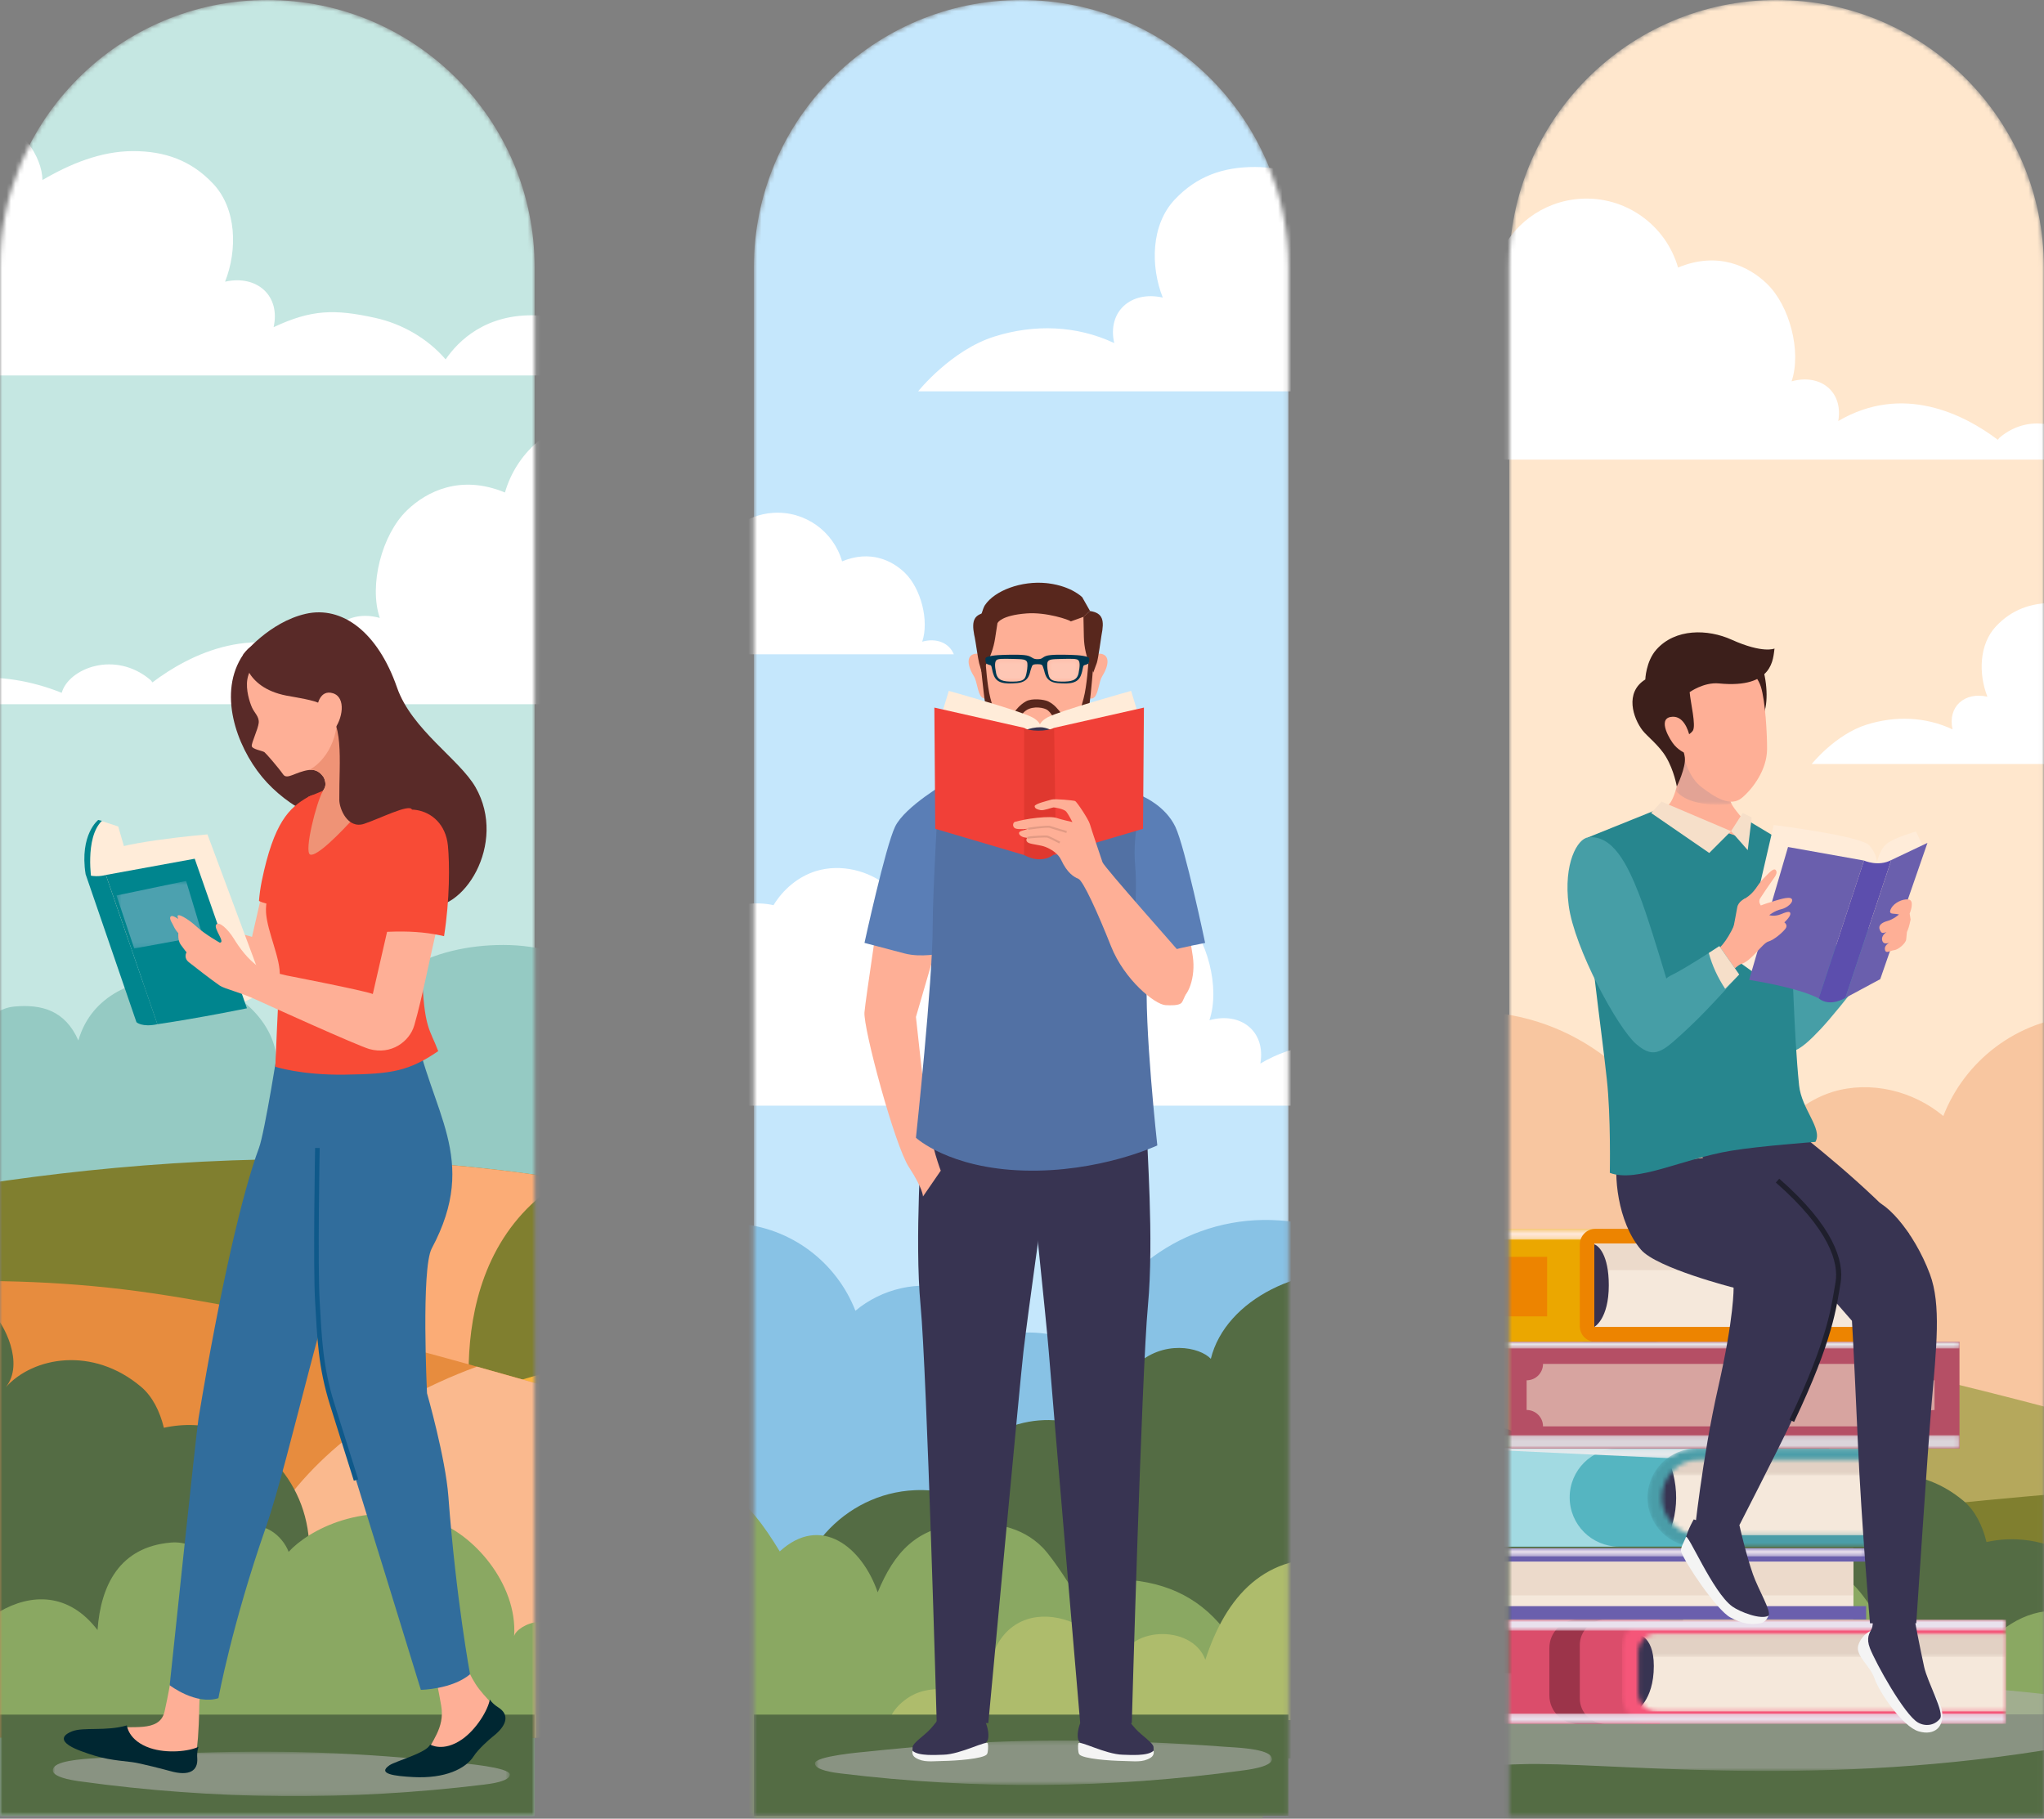
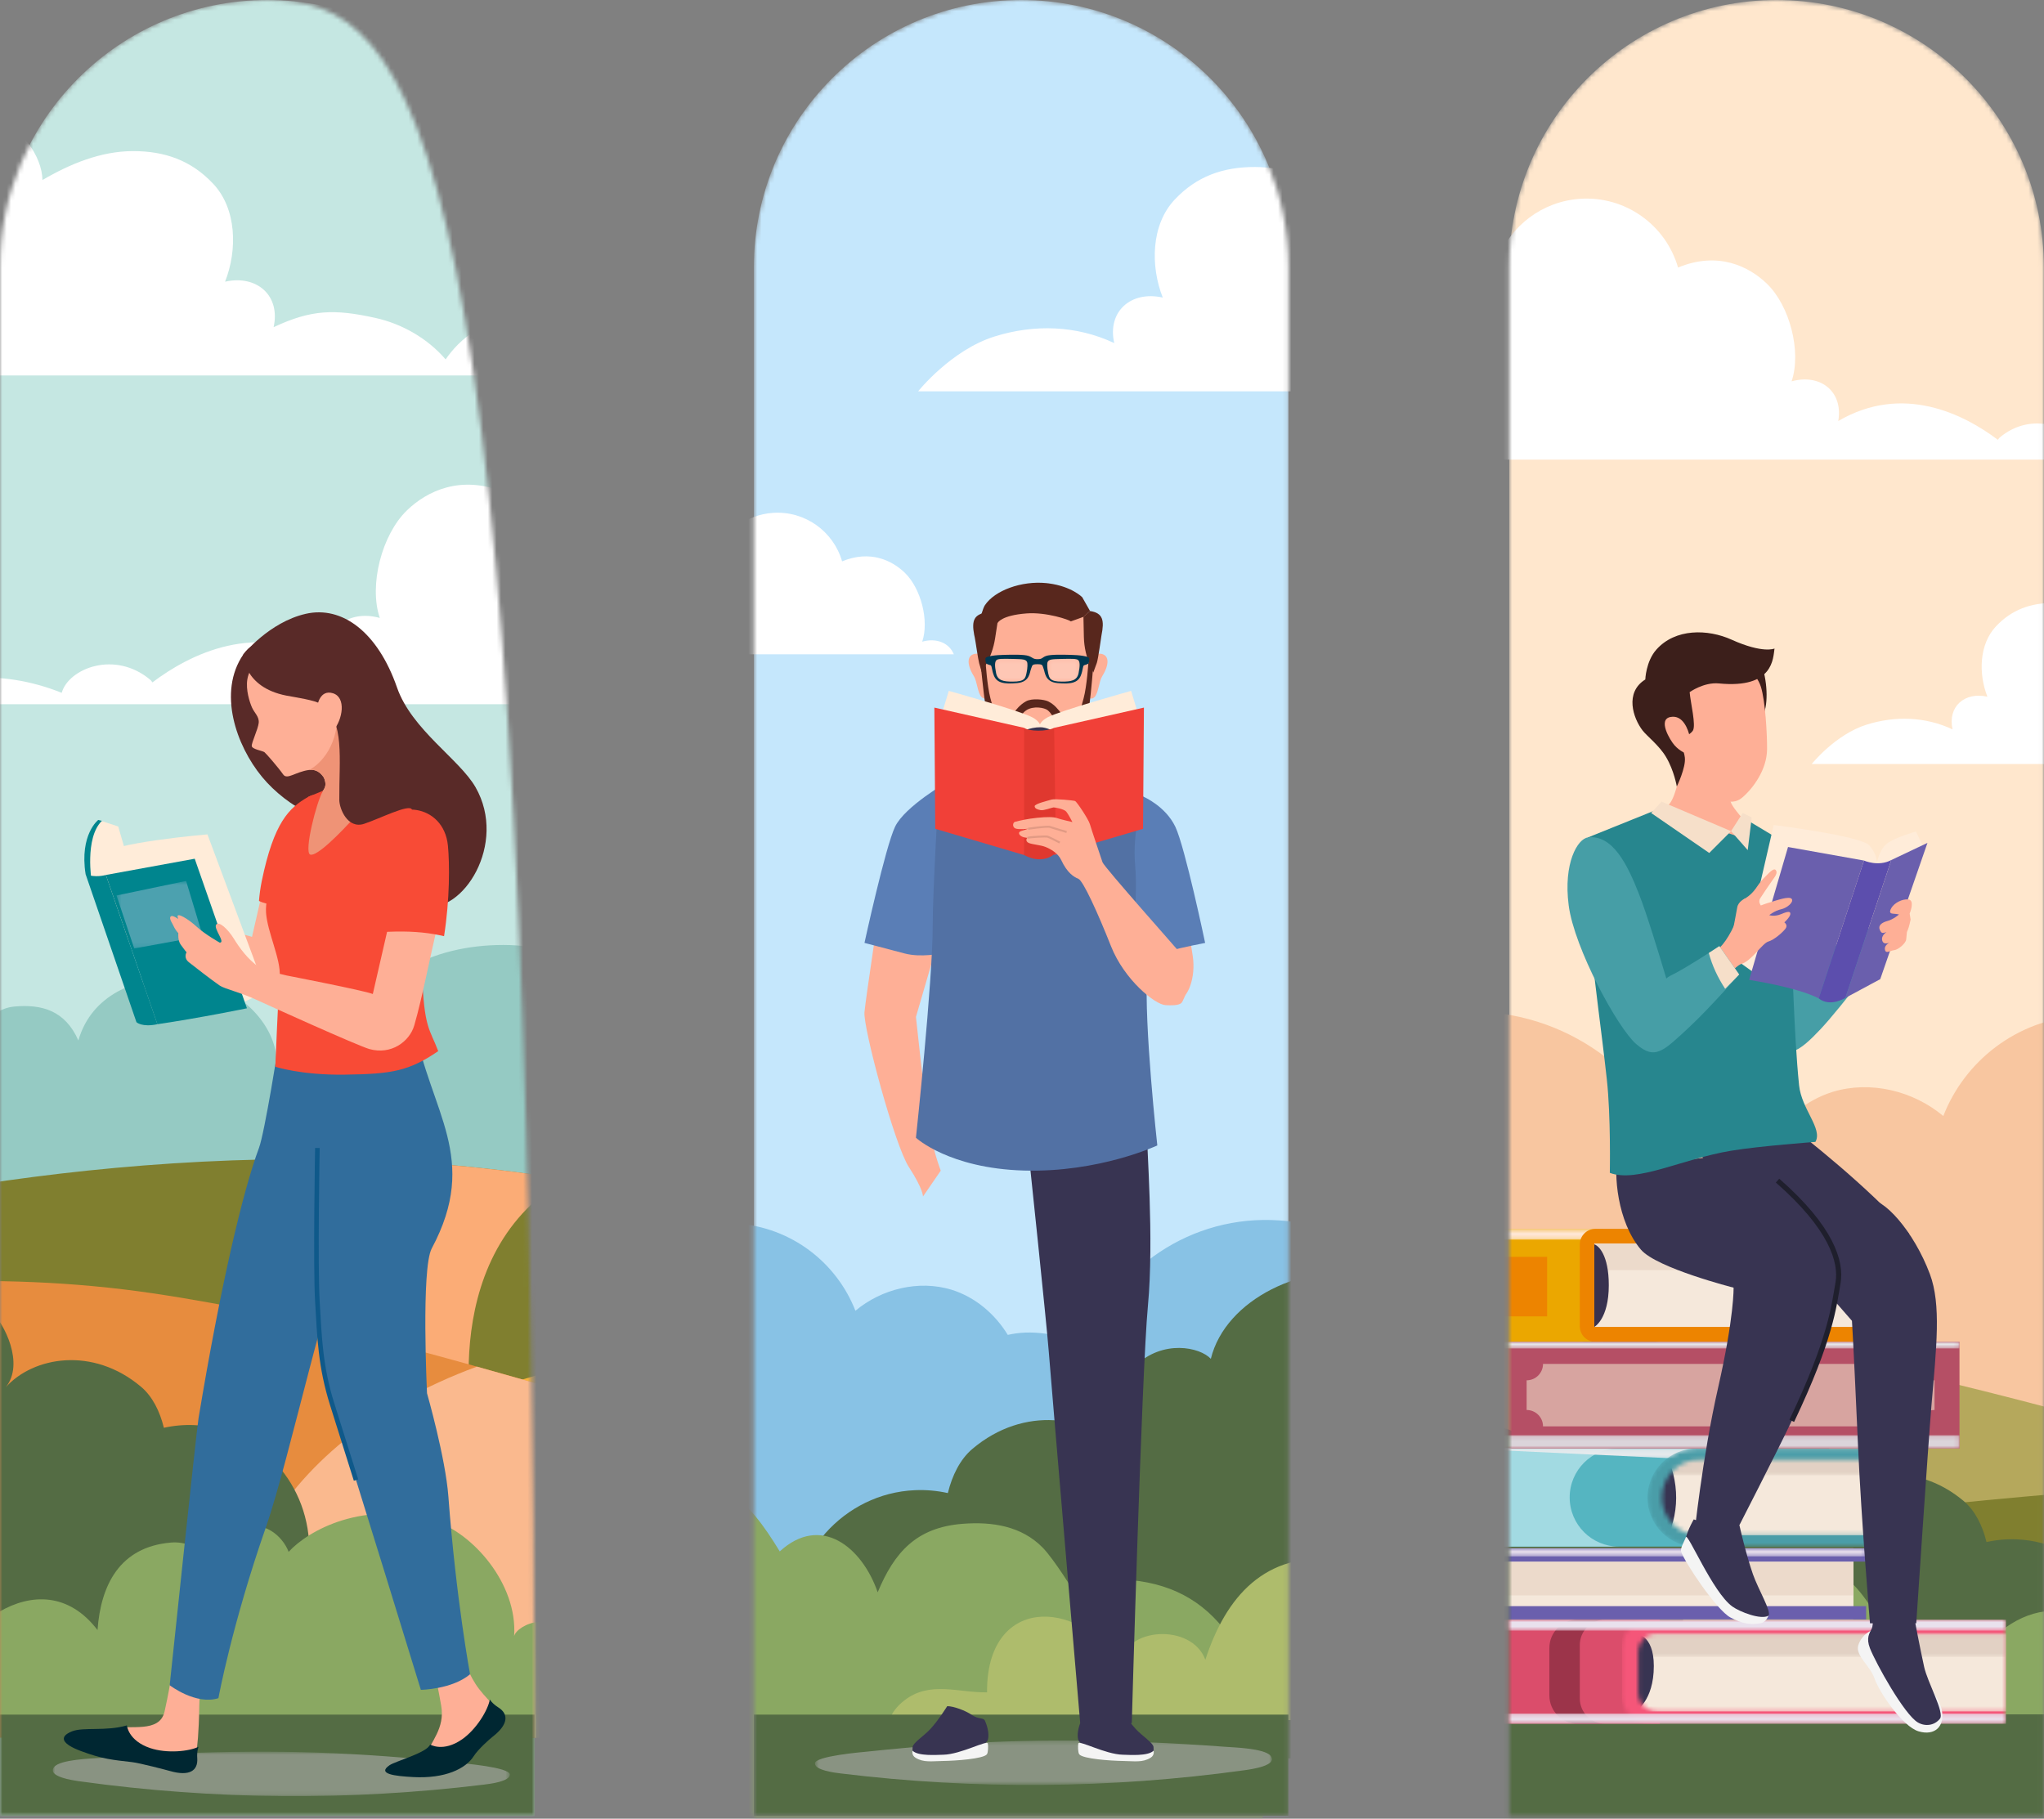
<svg xmlns="http://www.w3.org/2000/svg" width="463" height="412" viewBox="0 0 463 412" fill="none">
  <rect x="0" y="0" width="463" height="412" fill="#808080" stroke="none" />
  <mask id="mask0_1149_15009" style="mask-type:luminance" maskUnits="userSpaceOnUse" x="0" y="0" width="122" height="412">
-     <path d="M60.553 0C27.111 0 0 27.11 0 60.553V411.377H121.104V60.553C121.104 27.11 93.994 0 60.553 0Z" fill="white" />
+     <path d="M60.553 0C27.111 0 0 27.11 0 60.553V411.377H121.104C121.104 27.11 93.994 0 60.553 0Z" fill="white" />
  </mask>
  <g mask="url(#mask0_1149_15009)">
    <path d="M121.105 411.377H0V60.552C0 27.11 27.111 0 60.552 0C93.994 0 121.105 27.11 121.105 60.552V411.377Z" fill="#C5E7E2" />
    <path d="M-87.404 273.072C-78.398 270.258 -68.871 270.548 -60.312 274.567C-61.925 267.391 -56.485 262.646 -49.318 264.262C-52.147 257.077 -51.962 247.74 -46.611 242.064C-41.646 236.782 -35.64 234.656 -28.402 234.682C-21.156 234.701 -14.196 237.576 -7.949 241.23C-7.898 235.949 -3.014 228.609 3.238 228.02C9.497 227.439 14.78 228.945 17.749 235.702C20.793 225.131 31.077 221.612 38.966 221.612C54.272 221.612 63.012 232.959 62.61 240.842C64.943 233.425 72.69 231.709 79.046 236.734C83.12 221.266 97.88 214.071 114.003 214.071C130.583 214.071 143.055 223.202 148.202 237.838C150.559 236.085 153.47 235.035 156.633 235.035C164.451 235.035 170.789 241.372 170.789 249.19C170.789 250.227 170.67 251.234 170.458 252.208C176.815 253.105 183.531 256.036 187.839 261.95C191.132 266.48 192.425 272.163 192.22 277.827C192.125 280.43 191.711 283.024 191.04 285.502H-104.731C-104.731 285.502 -97.278 276.158 -87.404 273.072Z" fill="#95CAC3" />
    <path d="M121.686 71.452C110.141 70.965 103.864 77.156 100.94 81.415C96.894 76.7 91.113 73.36 85 72.013C75.787 69.984 70.535 70.099 61.977 74.118C63.589 66.943 58.15 62.198 50.983 63.814C53.811 56.629 53.627 47.291 48.276 41.615C43.311 36.333 37.305 34.208 30.067 34.233C22.821 34.252 15.86 37.128 9.614 40.781C9.562 35.5 4.679 28.161 -1.573 27.572C-7.756 26.998 -12.982 28.469 -15.97 35.016V85.053H137.501C137.942 76.286 128.716 71.748 121.686 71.452Z" fill="white" />
    <path d="M133.52 94.662C124.437 96.097 116.927 102.7 114.383 111.568C104.388 107.428 96.669 111.286 92.193 115.604C86.488 121.108 83.519 132.554 86.028 139.985C78.841 137.992 73.092 142.539 74.376 149.899C58.242 140.425 42.892 148.257 34.531 154.584C34.418 154.425 34.29 154.263 34.163 154.103C26.08 147.184 15.525 151.431 13.979 156.948C-0.06 151.344 -13.965 152.727 -28.215 159.535H133.52V94.662Z" fill="white" />
    <path d="M136.551 268.632C119.349 265.427 100.767 263.264 80.924 262.728C42.285 261.683 7.061 265.95 -19.907 270.926V354.393L136.551 347.644V268.632Z" fill="#807F2F" />
    <path d="M127.936 267.125C118.175 265.555 107.998 264.335 97.427 263.559C82.845 269.366 57.674 283.8 53.446 315.183L107.863 327.2C107.863 327.2 97.461 285.287 127.936 267.125Z" fill="#FBAC76" />
    <path d="M136.551 307.265C121.108 311.599 106.421 316.025 92.289 320.245C45.894 334.1 6.078 346.107 -19.907 353.969V363.709H136.551V307.265Z" fill="#FAB43A" />
    <path d="M136.551 317.659C103.22 308.292 70.643 298.313 34.588 292.98C16.886 290.36 -1.602 289.65 -19.907 290.588V393.643H136.551V317.659Z" fill="#E78C3E" />
    <path d="M136.552 317.653C127.015 314.975 117.534 312.251 108.023 309.594C60.186 327.201 44.489 365.733 55.308 393.643H136.552V317.653Z" fill="#FAB98E" />
  </g>
  <mask id="mask1_1149_15009" style="mask-type:luminance" maskUnits="userSpaceOnUse" x="0" y="0" width="122" height="412">
    <path d="M60.553 0C27.111 0 0 27.11 0 60.553V411.377H121.104V60.553C121.104 27.11 93.994 0 60.553 0Z" fill="white" />
  </mask>
  <g mask="url(#mask1_1149_15009)">
    <path d="M87.418 386.663C86.395 373.873 77.959 366.332 67.501 363.003C69.03 359.594 69.935 355.815 70.043 351.818C70.452 336.488 58.95 323.498 44.038 322.84C41.664 322.735 39.346 322.949 37.12 323.447C36.208 319.704 34.522 316.326 31.965 314.168C21.014 304.926 7.531 307.36 1.343 314.226C5.541 308.912 1.085 299.926 -2.171 296.772C-7.995 291.132 -15.798 292.803 -18.077 295.268C-18.471 293.659 -19.107 292.141 -19.907 290.703V393.692H8.161C8.872 391.753 9.247 389.572 9.211 387.125C13.312 388.682 16.701 391.368 20.287 393.692H118.695C114.541 381.745 97.305 383.249 87.418 386.663Z" fill="#546C44" />
    <path d="M-3.188 388.737C3.973 393.973 14.401 391.591 22.4 391.673C29.136 391.744 35.902 392.898 42.644 393.692H159.576C160.98 391.984 161.368 389.588 159.589 385.671C156.459 378.78 153.595 374.243 144.88 371.481C136.29 368.759 131.003 372.866 131.003 372.866C126.036 363.789 117.075 368.066 116.461 370.64C117.268 358.64 106.889 347.226 98.544 344.622C82.462 339.604 69.786 346.717 65.379 351.552C64.055 347.998 59.552 344.056 54.952 346.502C49.271 349.521 49.081 355.497 49.081 355.497C49.081 355.497 45.535 348.859 38.701 349.447C27.083 350.447 22.828 359.103 22.087 369.263C15.586 360.753 7.043 360.908 -0.191 365.137C-7.723 369.54 -10.534 383.325 -3.188 388.737Z" fill="#8AA862" />
    <path d="M121.104 411.377H-0V388.424H121.104V411.377Z" fill="#546C44" />
    <mask id="mask2_1149_15009" style="mask-type:luminance" maskUnits="userSpaceOnUse" x="11" y="396" width="105" height="11">
      <path d="M11.962 396.821H115.483V406.893H11.962V396.821Z" fill="white" />
    </mask>
    <g mask="url(#mask2_1149_15009)">
      <g opacity="0.56">
        <path d="M103.593 399.328C80.649 396.92 63.283 396.314 40.255 397.221C34.351 397.454 28.45 397.794 22.555 398.241C20.765 398.377 13.667 398.581 12.294 400.265C10.484 402.487 16.592 403.329 18.277 403.563C48.559 407.748 79.276 407.99 109.609 404.28C110.956 404.115 115.455 403.586 115.483 402.012C115.512 400.343 104.85 399.457 103.593 399.328Z" fill="#B3B3B3" />
      </g>
    </g>
    <path d="M103.13 370.048C100.818 371.425 98.53 369.56 96.044 370.771C98.123 376.206 99.487 383.767 99.946 386.439C100.826 391.559 97.515 394.61 96.377 397.879C95.998 398.978 95.495 397.897 95.106 399.192C98.402 397.179 103.904 396.805 106.708 394.121C109.342 391.6 109.07 388.74 111.717 386.218C110.927 385.359 109.854 384.329 108.544 382.65C106.272 379.74 104.549 375.162 103.13 370.048Z" fill="#FEAF96" />
    <path d="M110.952 385.011C110.554 387.334 107.974 391.706 104.692 394.003C100.384 397.018 97.423 395.195 97.423 395.195C96.743 397.063 89.586 398.959 88.227 399.893C85.353 401.871 89.384 402.343 93.594 402.571C100.847 402.962 105.492 400.677 107.313 397.824C108.293 396.287 110.843 394.012 111.568 393.451C115.192 390.647 115.241 388.285 112.876 386.791C111.498 385.921 110.952 385.011 110.952 385.011Z" fill="#002732" />
    <path d="M93.836 232.298L66.422 236.567C66.422 236.567 68.363 246.55 68.486 250.327C68.831 260.903 71.962 291.654 72.381 303.057C72.49 305.999 73.424 312.825 76.447 322.016C79.774 332.131 95.329 382.808 95.329 382.808C95.329 382.808 102.358 382.727 106.476 379.283C106.476 379.283 103.311 362.317 101.562 338.967C100.906 330.22 96.725 315.62 96.725 315.62C96.725 315.62 95.368 287.356 97.795 282.818C108.749 262.335 97.493 251.989 93.836 232.298Z" fill="#316D9C" />
    <path d="M46.451 373.739C43.789 374.136 42.381 371.542 39.621 371.719C39.482 377.536 37.873 385.049 37.284 387.695C36.156 392.766 29.266 390.591 25.96 391.617C24.851 391.964 23.492 392.342 22.218 392.797C25.796 394.255 31.294 397.035 35.118 397.697C38.71 398.32 40.85 396.402 44.451 397.035C44.673 395.89 45.052 392.571 45.132 386.682C45.182 382.99 45.823 379.01 46.451 373.739Z" fill="#FEAF96" />
    <path d="M44.968 395.703C42.863 396.763 37.814 397.283 34.017 396.006C29.033 394.329 28.74 390.864 28.74 390.864C24.02 392.255 18.869 391.182 16.301 392.217C13.065 393.52 14.309 395.161 18.253 396.647C23.297 398.548 25.741 398.694 29.893 399.183C31.703 399.396 37.661 400.96 38.544 401.21C42.95 402.461 44.881 401.098 44.678 398.308C44.561 396.682 44.968 395.703 44.968 395.703Z" fill="#002732" />
    <path d="M89.659 237.644L63.154 236.314C63.154 236.314 59.979 256.515 58.659 260.056C54.963 269.972 49.934 291.394 44.968 321.295C44.486 324.198 38.437 381.769 38.437 381.769C38.437 381.769 44.359 386.321 49.475 384.698C49.475 384.698 52.522 368.065 60.236 345.957C65.698 330.301 74.976 286.45 78.922 283.147C91.914 272.272 90.814 245.886 89.659 237.644Z" fill="#316D9C" />
    <path d="M61.145 194.533C58.788 204.727 57.081 212.247 57.081 212.247C54.859 211.395 37.919 208.129 37.526 208.045C37.293 207.991 37.07 207.938 36.844 207.885C35.898 210.282 34.992 212.691 34.144 215.12C40.674 218.075 54.16 224.107 56.299 224.714C61.218 226.111 65.404 223.036 66.469 219.367C68.347 212.9 70.013 203.845 71.896 196.165L61.145 194.533Z" fill="#FEAF96" />
    <path d="M76.282 183.996C75.164 187.793 65.201 183.082 59.352 175.991C53.503 168.902 49.264 156.819 55.102 148.281C60.939 139.744 68.746 156.278 71.405 165.071C74.064 173.865 76.282 183.996 76.282 183.996Z" fill="#592A28" />
    <path d="M65.899 205.694C66.968 205.909 68.033 206.078 69.098 206.245C69.124 206.019 69.16 205.773 69.182 205.557C69.962 198.014 76.371 176.794 69.814 180.522C65.462 182.997 62.038 186.306 59.298 199.575C58.972 201.158 58.782 202.662 58.659 204.107C60.782 205.107 64.502 205.413 65.899 205.694Z" fill="#F84B36" />
    <path d="M90.46 179.166C90.46 179.166 84.668 172.042 81.16 166.347C77.9 161.055 78.188 157.545 78.154 157.144C78.152 157.119 78.15 157.093 78.15 157.093L74.901 146.613C74.901 146.613 70.503 142.309 64.605 145.515C58.705 148.723 56.48 151.089 56.026 153.913C55.643 156.292 56.544 159.044 57.074 160.258C57.603 161.472 58.754 162.341 58.602 163.767C58.45 165.193 56.95 168.261 57.028 169.003C57.104 169.745 59.504 170.074 59.913 170.406C60.323 170.739 62.978 173.79 64.153 175.455C65.049 176.727 66.965 174.827 70.014 174.424C71.502 174.227 72.543 174.937 73.354 176.133C74.326 178.437 73.111 178.865 72.475 180.288C72.475 180.288 68.004 189.647 68.198 194.005C68.267 195.573 68.007 201.285 68.007 201.285C68.007 201.285 71.339 208.778 77.411 206.841C82.972 205.066 89.277 184.956 87.966 179.261L90.46 179.166Z" fill="#FEAF96" />
    <path d="M83.987 170.601C81.25 170.517 76.705 161.439 76.282 164.381C75.174 172.077 70.014 174.424 70.014 174.424C71.502 174.227 72.542 174.936 73.354 176.133C74.326 178.438 73.111 178.865 72.476 180.289C72.476 180.289 68.003 189.646 68.197 194.006C68.267 195.573 68.007 201.285 68.007 201.285C68.007 201.285 71.338 208.778 77.411 206.84C82.973 205.067 89.277 184.956 87.965 179.261L90.459 179.167C90.459 179.167 87.127 175.066 83.987 170.601Z" fill="#EF9376" />
    <path d="M89.133 178.35C89.133 178.35 84.715 180.186 80.884 184.499C77.055 188.811 71.712 194.151 70.258 193.589C68.805 193.027 71.705 181.551 73.176 179.134L69.813 180.522C69.813 180.522 66.772 190.919 64.843 194.292C62.914 197.665 59.967 202.334 60.262 206.745C60.557 211.155 63.65 217.338 63.355 221.133C63.061 224.927 62.36 241.654 62.36 241.654C62.36 241.654 68.182 243.586 78.076 243.448C88.816 243.298 92.555 242.667 99.263 238.122C97.406 233.102 95.998 233.128 95.614 220.224C95.409 213.31 96.646 206.939 98.119 199.35C99.592 191.762 101.452 187.497 98.654 183.702C95.855 179.908 89.133 178.35 89.133 178.35Z" fill="#F84B36" />
    <path d="M76.856 181.186C76.795 172.05 78.142 163.196 72.89 159.58C71.471 158.602 66.645 157.929 64.85 157.576C55.102 155.661 55.102 148.281 55.102 148.281C55.102 148.281 60.967 140.947 69.239 139.056C77.51 137.165 85.567 143.183 89.936 155.757C93.247 165.287 104.111 172.023 107.724 178.35C115.034 191.15 104.789 207.16 96.081 205.289C86.07 203.137 96.333 191.643 93.306 183.398C92.795 182.003 86.027 185.449 82.483 186.622C78.764 187.853 76.869 183.252 76.856 181.186Z" fill="#592A28" />
    <path d="M19.381 198.008C19.381 198.008 18.298 189.305 22.251 185.744L26.779 187.229L33.37 209.969L26.9 214.427L19.381 198.008Z" fill="#FFECD9" />
    <path d="M23.646 200.699C23.646 200.699 19.517 197.583 22.482 193.826C24.811 190.874 46.991 189.02 46.991 189.02L60.236 224.589L54.566 227.328L42.699 226.664L23.646 200.699Z" fill="#FFECD9" />
    <path d="M44.108 194.533L55.934 228.413C55.934 228.413 45.531 230.562 35.654 232.023L23.982 198.209L44.108 194.533Z" fill="#00858E" />
    <path d="M30.91 231.565C30.91 231.565 32.155 232.771 35.654 232.023L23.982 198.21C23.982 198.21 21.544 198.951 19.381 198.008L30.91 231.565Z" fill="#00858E" />
    <mask id="mask3_1149_15009" style="mask-type:luminance" maskUnits="userSpaceOnUse" x="26" y="199" width="20" height="16">
      <path d="M26.392 199.564H45.92V214.868H26.392V199.564Z" fill="white" />
    </mask>
    <g mask="url(#mask3_1149_15009)">
      <g opacity="0.49">
        <path d="M30.407 214.869L26.392 202.861L42.154 199.564L45.919 212.024L30.407 214.869Z" fill="#9CBED3" />
      </g>
    </g>
    <path d="M38.999 207.514C39.251 207.514 39.755 207.76 40.381 208.178C40.336 208.068 40.292 207.942 40.248 207.786C39.886 206.481 42.718 208.236 44.558 209.938C46.399 211.641 49.77 213.539 49.77 213.539C51.159 213.552 48.335 210.367 48.961 209.471C49.586 208.575 51.616 210.461 52.956 212.625C54.23 214.685 56.138 217.351 58.656 219.071C59.545 219.677 61.954 220.294 64.893 220.976C65.286 221.06 82.225 224.326 84.448 225.177C84.448 225.177 86.155 217.658 88.512 207.463L99.263 209.095C97.38 216.776 95.713 225.832 93.836 232.298C92.771 235.966 88.585 239.042 83.665 237.645C80.954 236.875 59.99 227.379 58.109 226.501C54.489 224.809 50.873 224.029 49.747 223.251C47.919 221.987 44.131 219.054 42.797 217.995C41.561 217.013 42.163 215.889 42.257 215.73C42.197 215.713 41.864 215.23 40.946 214.014C40.23 213.064 40.398 211.397 40.398 211.397C39.447 210.339 39.386 209.814 38.998 209.166C38.188 207.814 38.606 207.514 38.999 207.514Z" fill="#FEAF96" />
    <path d="M98.434 211.64C99.157 211.767 99.871 211.92 100.585 212.078C101.903 203.711 101.855 195.644 101.466 191.606C100.515 181.747 88.44 181.031 86.359 188.054C85.105 192.286 85.647 199.797 86.998 211.112C90.794 210.941 94.579 210.965 98.434 211.64Z" fill="#F84B36" />
    <path d="M20.775 199.779C20.775 199.779 19.101 189.853 23.089 185.944L22.251 185.744C22.251 185.744 18.003 189.011 19.381 198.008L20.775 199.779Z" fill="#00858E" />
    <path d="M71.897 159.859C71.897 159.859 72.419 156.115 75.428 157.051C78.437 157.988 77.685 162.965 75.428 165.624L71.897 159.859Z" fill="#FEAF96" />
    <path d="M71.897 260.056C71.897 260.056 71.412 286.703 71.897 294.88C72.382 303.058 72.56 309.604 75.273 318.209C77.986 326.814 80.646 335.287 80.646 335.287" stroke="#0F598A" stroke-width="1.037" stroke-miterlimit="10" />
  </g>
  <mask id="mask4_1149_15009" style="mask-type:luminance" maskUnits="userSpaceOnUse" x="170" y="0" width="122" height="412">
    <path d="M231.317 0C197.875 0 170.765 27.11 170.765 60.553V411.377H291.869V60.553C291.869 27.11 264.758 0 231.317 0Z" fill="white" />
  </mask>
  <g mask="url(#mask4_1149_15009)">
    <path d="M291.869 411.377H170.764V60.552C170.764 27.11 197.875 0 231.316 0C264.758 0 291.869 27.11 291.869 60.552V411.377Z" fill="#C5E7FC" />
    <path d="M306.875 281.286C301.727 278.599 295.956 276.898 289.793 276.468C269.915 275.082 252.242 287.286 245.817 305.146C243.237 303.698 240.253 302.621 236.846 302.13C233.546 301.664 230.709 301.847 228.279 302.402C225.371 297.635 220.874 293.827 215.539 292.168C208.109 289.912 199.69 291.969 193.766 296.934C189.526 286.062 179.311 278.034 166.895 277.169C163.42 276.926 160.042 277.27 156.849 278.105V362.488H306.875V281.286Z" fill="#88C2E5" />
    <path d="M310.395 288.639C295.553 285.872 277.606 294.203 274.273 307.827C271.812 305.167 263.392 303.363 257.106 309.451C253.592 312.854 248.784 322.552 253.314 328.288C246.636 320.876 232.085 318.25 220.266 328.224C217.507 330.553 215.687 334.198 214.702 338.238C212.3 337.701 209.798 337.47 207.236 337.583C191.143 338.293 178.73 352.312 179.172 368.858C179.286 373.17 180.264 377.249 181.914 380.928C173.058 383.748 165.565 389.381 162.207 398.339H310.395V288.639Z" fill="#546C44" />
    <path d="M302.623 43.185C296.939 40.119 290.733 37.848 284.299 37.832C277.061 37.806 271.055 39.932 266.09 45.213C260.739 50.89 260.555 60.227 263.383 67.412C256.216 65.796 250.776 70.541 252.389 77.717C243.83 73.698 234.302 73.408 225.297 76.222C215.423 79.308 207.97 88.652 207.97 88.652H302.623V43.185Z" fill="white" />
-     <path d="M155.585 250.471H387.067C372.958 243.732 359.191 242.362 345.291 247.91C343.759 242.448 333.309 238.242 325.305 245.093C325.18 245.252 325.053 245.412 324.941 245.57C316.662 239.305 301.464 231.55 285.49 240.931C286.761 233.643 281.068 229.141 273.953 231.115C276.437 223.757 273.498 212.425 267.849 206.975C263.417 202.699 255.774 198.88 245.878 202.978C242.876 192.512 232.895 185.202 221.604 185.989C212.22 186.644 204.5 192.712 201.296 200.927C196.82 197.175 190.456 195.621 184.841 197.326C180.809 198.579 177.41 201.457 175.211 205.059C173.376 204.64 171.231 204.502 168.737 204.854C166.163 205.225 163.907 206.039 161.957 207.133C160.521 203.139 158.334 199.523 155.585 196.432V250.471Z" fill="white" />
    <path d="M160.304 148.227H216.057C215.034 145.697 212.21 144.44 208.9 145.359C210.505 140.602 208.605 133.275 204.953 129.751C202.088 126.987 197.146 124.518 190.748 127.168C188.807 120.401 182.355 115.675 175.055 116.184C168.988 116.607 163.997 120.53 161.926 125.841C161.422 125.42 160.872 125.059 160.304 124.726V148.227Z" fill="white" />
    <path d="M279.25 371.837C273.867 363.532 266.436 358.954 256.306 357.964C249.868 357.334 243.39 360.741 243.39 360.741C243.39 360.741 238.746 353.192 236.168 350.574C231.389 345.718 224.791 344.667 218.018 345.201C207.565 346.026 202.59 351.648 198.811 360.71C195.264 350.436 185.924 342.934 176.628 351.451C169.255 339.394 163.253 333.277 147.524 336.203C137.79 338.013 131.574 343.41 129.367 350.812V364.238C129.388 364.318 129.403 364.397 129.423 364.477C129.405 364.47 129.386 364.463 129.367 364.456V412.724L236.839 417.273H285.204C285.538 414.511 286.051 411.858 286.206 410.07C287.299 397.544 286.214 382.583 279.25 371.837Z" fill="#8AA862" />
    <path d="M346.658 389.664C345.142 387.143 343.336 384.766 341.305 382.566C334.178 374.841 330.316 375.973 321.29 376.079C320.805 363.722 317.041 354.627 303.148 353.209C286.476 351.508 277.711 361.671 273.029 375.998C269.951 367.608 254.644 368.621 253.914 376.867C243.655 361.633 223.392 361.859 223.587 383.375C217.074 383.491 210.597 380.705 204.823 385.231C203.147 386.545 202 388.042 201.454 389.664H346.658Z" fill="#AEBC6C" />
    <path d="M291.869 411.377H170.764V388.424H291.869V411.377Z" fill="#546C44" />
    <mask id="mask5_1149_15009" style="mask-type:luminance" maskUnits="userSpaceOnUse" x="184" y="394" width="105" height="11">
      <path d="M184.597 394.292H288.117V404.364H184.597V394.292Z" fill="white" />
    </mask>
    <g mask="url(#mask5_1149_15009)">
      <g opacity="0.56">
        <path d="M196.487 396.799C219.43 394.392 236.796 393.785 259.825 394.692C265.729 394.925 271.63 395.265 277.524 395.713C279.314 395.848 286.413 396.052 287.785 397.736C289.595 399.958 283.487 400.8 281.802 401.033C251.52 405.22 220.803 405.462 190.471 401.751C189.124 401.587 184.625 401.057 184.597 399.483C184.567 397.814 195.229 396.928 196.487 396.799Z" fill="#B3B3B3" />
      </g>
    </g>
    <path d="M253.453 386.508C252.062 386.497 249.332 387.487 247.848 388.511C246.364 389.537 245.237 389.06 244.913 389.792C244.145 391.525 243.957 393.155 244.246 394.133C244.67 395.567 250.331 397.863 254.157 398.171C256.508 398.36 259.024 397.659 260.683 397.34C261.276 397.226 261.378 396.625 261.294 395.759C261.201 394.805 258.662 393.202 257.281 391.697C255.348 389.589 253.453 386.508 253.453 386.508Z" fill="#383452" />
    <path d="M260.615 398.204C258.79 399.329 256.929 398.958 254.412 398.925C251.596 398.89 245.273 398.447 244.468 397.416C244.174 397.04 244.143 395.548 244.246 394.98C244.403 394.107 250.346 397.423 254.339 397.508C255.849 397.54 260.006 397.871 261.294 396.606C261.294 396.606 261.621 397.585 260.615 398.204Z" fill="#F4F4F4" />
    <path d="M214.561 386.508C215.952 386.497 218.682 387.487 220.166 388.511C221.65 389.537 222.777 389.06 223.101 389.792C223.868 391.525 224.056 393.155 223.768 394.133C223.344 395.567 217.683 397.863 213.858 398.171C211.506 398.36 208.989 397.659 207.33 397.34C206.738 397.226 206.636 396.625 206.72 395.759C206.813 394.805 209.352 393.202 210.733 391.697C212.665 389.589 214.561 386.508 214.561 386.508Z" fill="#383452" />
    <path d="M207.399 398.204C209.223 399.329 211.085 398.958 213.601 398.925C216.418 398.89 222.741 398.447 223.546 397.416C223.839 397.04 223.87 395.548 223.767 394.98C223.61 394.107 217.668 397.423 213.674 397.508C212.164 397.54 208.007 397.871 206.719 396.606C206.719 396.606 206.392 397.585 207.399 398.204Z" fill="#F4F4F4" />
    <path d="M233.079 261.909C233.079 261.909 237.094 299.993 237.561 306.148C238.028 312.302 244.682 390.335 244.682 390.335C244.682 390.335 256.371 390.545 256.371 390.335C256.371 390.125 258.596 310.964 260.024 295.798C261.452 280.632 259.684 258.919 259.813 256.34C260.192 248.79 256.909 243.388 256.909 243.388L228.701 238.852L233.079 261.909Z" fill="#383452" />
-     <path d="M236.357 272.63C236.357 272.63 232.934 296.8 231.831 306.148C231.107 312.279 223.873 390.335 223.873 390.335C223.873 390.335 212.183 390.545 212.183 390.335C212.183 390.125 209.959 310.964 208.53 295.798C207.102 280.632 208.87 257.831 208.741 255.253C208.362 247.701 211.644 243.388 211.644 243.388L235.519 237.33L236.357 272.63Z" fill="#383452" />
    <path d="M199.236 204.401C199.236 206.053 196.134 225.771 195.818 229.31C195.503 232.85 202.643 259.428 205.879 264.383C209.116 269.339 209.073 271.05 209.073 271.05L213.096 265.2C213.096 265.2 210.924 259.587 210.05 252.895C209.177 246.203 207.476 230.377 207.476 230.377L214.213 207.246L199.236 204.401Z" fill="#FEAF96" />
    <path d="M213.825 196.286C214.612 187.886 214.706 177.074 214.706 177.074C214.706 177.074 204.952 182.663 202.746 187.287C200.541 191.911 195.819 213.601 195.819 213.601C195.819 213.601 201.053 214.974 204.865 215.983C208.677 216.991 213.096 215.983 213.096 215.983C213.096 215.983 213.275 202.153 213.825 196.286Z" fill="#5A7EB6" />
    <path d="M255.702 177.141C254.396 182.952 253.082 188.333 251.798 193.328H222.124C220.965 187.931 219.66 182.105 218.183 175.798C221.218 174.283 225.258 173.771 226.601 171.086C227.097 170.096 227.231 166.494 227.255 164.62C227.307 161.187 227.02 158.897 227.02 158.897H243.365C243.365 158.897 242.981 163.832 243.2 167.651C243.319 169.713 243.611 171.471 244.239 172.061C246.197 173.91 251.863 175.301 255.702 177.141Z" fill="#FFC5AD" />
    <path d="M226.601 171.087C226.506 171.277 225.55 172.352 225.429 172.521C229.068 173.672 240.883 173.131 243.24 168.215C243.226 168.029 243.211 167.843 243.2 167.651C242.982 163.832 243.365 158.898 243.365 158.898H227.021C227.021 158.898 227.308 161.187 227.255 164.621C227.23 166.494 227.097 170.096 226.601 171.087Z" fill="#FFA380" />
    <path d="M245.756 152.393C245.756 152.393 245.625 147.907 249.076 148.076C251.278 148.184 251.421 150.383 249.666 153.192C248.927 154.374 248.819 157.073 247.91 157.927C246.805 158.965 245.913 157.322 245.591 156.575C245.058 155.339 245.756 152.393 245.756 152.393Z" fill="#FEAF96" />
    <path d="M224.515 152.393C224.515 152.393 224.646 147.907 221.194 148.076C218.992 148.184 218.85 150.383 220.605 153.192C221.343 154.374 221.451 157.073 222.36 157.927C223.465 158.965 224.357 157.322 224.679 156.575C225.212 155.339 224.515 152.393 224.515 152.393Z" fill="#FEAF96" />
    <path d="M248.402 145.709C248.295 147.173 248.003 148.122 247.61 150.296C247.517 150.819 248.183 157.932 244.479 164.128C243.477 165.802 239.243 170.465 234.587 170.583C232.54 170.636 225.87 166.916 224.072 161.28C223.708 160.137 222.993 157.522 222.423 151.381C222.364 150.746 222.268 150.206 222.192 149.726C221.863 147.57 221.599 146.717 221.531 145.271C221.317 140.682 226.359 134.096 235.109 134.238C245.457 134.407 248.734 141.129 248.402 145.709Z" fill="#FEAF96" />
    <path d="M233.878 167.117C231.742 167.858 230.36 165.551 230.477 165.008C230.624 164.313 230.726 162.056 232.483 160.899C234.104 159.829 236.634 160.319 237.322 160.899C238.94 162.261 239.18 164.313 239.328 165.008C239.447 165.569 238.397 167.597 236.024 167.111C235.389 166.98 234.795 166.8 233.878 167.117ZM247.644 150.794L246.542 150.073C246.542 150.073 246.209 155.381 245.459 158.182C244.535 161.636 244.385 162.402 242.705 162.914C240.779 163.501 240.326 160.298 237.415 158.885C236.542 158.461 233.796 158.098 232.389 158.885C229.579 160.457 229.025 163.501 227.1 162.914C225.419 162.402 225.269 161.636 224.345 158.182C223.595 155.381 223.263 150.073 223.263 150.073L222.16 150.794C222.16 150.794 222.761 156.643 223.212 159.947C223.586 162.692 223.237 166.071 227.797 168.719C231.703 170.987 231.965 171.816 234.902 171.816C237.194 171.816 238.1 170.987 242.007 168.719C246.567 166.071 246.365 162.692 246.74 159.947C247.19 156.643 247.644 150.794 247.644 150.794Z" fill="#58271D" />
    <path d="M249.503 143.934C249.473 144.08 248.749 149.329 248.453 150.16C247.998 151.431 247.648 152.35 247.648 152.35L247.108 151.175C246.107 148.999 245.564 146.64 245.513 144.245L245.417 139.745L246.914 138.421C249.864 138.861 250.181 140.57 249.503 143.934Z" fill="#58271D" />
    <path d="M226.125 139.977L226.122 139.998L225.404 144.627C225.071 146.774 224.341 148.84 223.251 150.719L223.189 150.826L222.374 152.235C222.374 152.235 222.132 151.416 221.798 150.254C221.551 149.397 220.941 145.008 220.794 144.389C220.748 144.195 220.706 144.007 220.671 143.825C220.043 140.532 220.656 139.152 223.577 138.715L226.125 139.977Z" fill="#58271D" />
    <path d="M246.914 138.421L245.417 139.745L242.567 140.769C242.224 140.417 237.028 138.618 232.522 138.964C226.807 139.404 226.026 141.048 225.945 141.151C225.942 141.154 225.942 141.157 225.942 141.157L225.352 141.028L222.545 140.414L221.971 140.288C221.971 140.288 222.625 137.814 223.091 137.112C225.34 133.725 231.454 131.533 237.011 132.096C237.198 132.114 237.383 132.134 237.569 132.161C242.758 132.845 245.139 135.289 245.139 135.289L246.914 138.421Z" fill="#58271D" />
    <mask id="mask6_1149_15009" style="mask-type:luminance" maskUnits="userSpaceOnUse" x="237" y="149" width="8" height="6">
      <path d="M237.209 149.243H244.556V154.414H237.209V149.243Z" fill="white" />
    </mask>
    <g mask="url(#mask6_1149_15009)">
      <g opacity="0.3">
        <path d="M244.319 152.499C243.967 154.218 242.589 154.413 240.555 154.414C237.758 154.416 237.681 153.61 237.417 152.428C237.153 151.245 237.182 150.286 237.276 150.031C237.531 149.336 238.266 149.321 240.47 149.272C242.675 149.224 243.889 149.191 244.246 149.548C244.602 149.906 244.684 150.721 244.319 152.499Z" fill="white" />
      </g>
    </g>
    <mask id="mask7_1149_15009" style="mask-type:luminance" maskUnits="userSpaceOnUse" x="225" y="149" width="8" height="6">
      <path d="M225.395 149.243H232.742V154.414H225.395V149.243Z" fill="white" />
    </mask>
    <g mask="url(#mask7_1149_15009)">
      <g opacity="0.3">
        <path d="M225.705 149.548C226.061 149.191 227.275 149.223 229.48 149.272C231.685 149.321 232.42 149.337 232.675 150.031C232.769 150.287 232.798 151.246 232.534 152.428C232.27 153.61 232.193 154.416 229.396 154.414C227.363 154.413 225.985 154.219 225.632 152.499C225.267 150.721 225.349 149.906 225.705 149.548Z" fill="white" />
      </g>
    </g>
    <path d="M244.319 152.499C243.967 154.218 242.589 154.413 240.555 154.414C237.758 154.416 237.681 153.61 237.417 152.428C237.153 151.245 237.182 150.286 237.276 150.031C237.531 149.336 238.266 149.321 240.47 149.272C242.675 149.224 243.889 149.191 244.246 149.548C244.602 149.905 244.684 150.721 244.319 152.499ZM232.534 152.428C232.27 153.61 232.193 154.416 229.396 154.414C227.363 154.413 225.985 154.218 225.632 152.499C225.267 150.721 225.35 149.905 225.705 149.548C226.062 149.191 227.276 149.224 229.48 149.272C231.685 149.321 232.42 149.336 232.675 150.031C232.769 150.286 232.798 151.245 232.534 152.428ZM246.731 149.156C246.684 148.626 244.291 148.388 242.574 148.352C240.857 148.315 237.954 148.218 236.923 148.607C236.01 148.953 236.16 149.326 235.003 149.326C233.989 149.326 233.942 148.953 233.027 148.607C231.997 148.218 229.095 148.315 227.377 148.352C225.66 148.388 223.267 148.626 223.22 149.156C223.194 149.442 223.228 149.846 223.315 150.184C223.39 150.474 224.246 150.632 224.396 150.71C224.719 150.88 224.618 151.762 225.127 153.028C225.783 154.662 227.318 155.03 230.418 154.744C233.264 154.482 233.208 152.369 233.562 151.479C233.865 150.718 233.709 150.471 234.998 150.471C236.266 150.471 236.086 150.718 236.389 151.479C236.743 152.369 236.688 154.482 239.534 154.744C242.634 155.03 244.168 154.662 244.825 153.028C245.333 151.762 245.232 150.88 245.556 150.71C245.705 150.632 246.562 150.474 246.636 150.184C246.723 149.846 246.757 149.442 246.731 149.156Z" fill="#003750" />
    <path d="M224.484 173.448L212.62 179.159C212.62 179.159 211.271 201.94 211.271 209.677C211.271 222.461 207.476 257.738 207.476 257.738C207.476 257.738 214.924 264.677 231.926 265.172C248.978 265.667 262.151 259.485 262.151 259.485C262.151 259.485 259.114 232.164 259.843 220.413C260.573 208.663 259.118 180.532 259.118 180.532L244.84 172.7C244.84 172.7 235.751 178.748 224.484 173.448Z" fill="#5271A4" />
    <path d="M266.784 196.668C267.719 200.998 269.491 211.988 270.187 216.651C270.883 221.313 269.181 226.143 266.784 226.643C264.388 227.142 260.842 226.555 259.118 223.767C257.394 220.981 254.976 213.487 254.976 213.487L260.048 211.735L258.037 199.999L266.784 196.668Z" fill="#FEAF96" />
    <path d="M257.149 196.286C256.361 187.886 259.119 180.532 259.119 180.532C259.119 180.532 264.025 182.663 266.231 187.287C268.436 191.911 272.984 213.607 272.984 213.607C272.984 213.607 268.149 214.526 264.337 215.534C260.525 216.543 256.614 215.534 256.614 215.534C256.614 215.534 257.699 202.153 257.149 196.286Z" fill="#5A7EB6" />
    <path d="M235.792 167.341C235.647 165.963 236.725 164.038 233.827 162.497C230.93 160.957 214.917 156.509 214.917 156.509L213.096 162.497L229.293 172.7L235.792 167.341Z" fill="#FFECD9" />
    <path d="M233.46 168.392L231.988 164.884L211.647 160.296L211.851 187.757L231.981 193.7L233.46 168.392Z" fill="#F14038" />
    <path d="M235.341 167.341C235.486 165.963 234.408 164.038 237.306 162.497C240.203 160.957 256.217 156.509 256.217 156.509L258.037 162.497L241.841 172.7L235.341 167.341Z" fill="#FFECD9" />
    <path d="M237.306 168.392L238.777 164.884L259.118 160.296L258.915 187.757L238.785 193.7L237.306 168.392Z" fill="#F14038" />
    <path d="M231.981 165.484C233.354 164.98 234.433 164.747 235.71 164.747C236.988 164.747 238.7 165.63 238.7 165.63L234.398 166.402L231.981 165.484Z" fill="#383452" />
    <path d="M231.988 164.884C233.1 165.702 237.039 165.772 238.777 164.884L239.189 193.142C239.189 193.142 236.607 196.169 231.981 193.7L231.988 164.884Z" fill="#E0382F" />
    <path d="M264.021 227.702C261.62 227.581 254.667 221.948 251.661 214.351C248.655 206.754 245.349 199.531 244.281 199.088C243.213 198.645 241.736 197.743 240.37 194.804C239.657 193.27 237.947 192.305 236.789 191.852C235.631 191.399 233.717 191.295 232.998 190.945C232.278 190.595 232.438 189.964 232.763 189.803C232.763 189.803 231.682 189.779 231.127 189.276C230.571 188.774 230.879 188.407 231.262 188.275C231.645 188.144 232.885 187.747 232.885 187.747C232.885 187.747 230.983 187.923 230.234 187.746C229.165 187.493 229.413 186.303 229.898 186.178C231.137 185.859 232.662 185.501 234.908 185.263C237.155 185.025 238.719 185.062 239.44 185.33C240.159 185.599 242.92 186.231 242.92 186.231C242.92 186.231 242.007 184.442 241.523 183.858C241.038 183.275 238.948 182.885 238.626 182.908C238.306 182.931 236.414 183.676 235.693 183.523C234.972 183.37 234.42 183.201 234.364 182.646C234.307 182.093 237.439 181.368 238.193 181.135C238.948 180.903 243.121 181.309 243.521 181.461C243.92 181.612 246.569 185.619 246.867 186.669C247.164 187.719 249.368 194.233 249.735 195.325C250.102 196.416 266.634 214.99 268.74 217.484C270.846 219.977 268.247 226.639 267.581 227.234C266.915 227.828 265.107 227.757 264.021 227.702Z" fill="#FEAF96" />
    <path d="M232.885 187.747C232.885 187.747 237.153 187.098 237.859 187.342C238.566 187.586 241.614 188.485 241.614 188.485" stroke="#E19A84" stroke-width="0.448" stroke-miterlimit="10" />
    <path d="M232.763 189.803C233.251 189.613 236.895 189.406 237.328 189.541C237.76 189.674 240.047 190.874 240.047 190.874" stroke="#E19A84" stroke-width="0.448" stroke-miterlimit="10" />
  </g>
  <mask id="mask8_1149_15009" style="mask-type:luminance" maskUnits="userSpaceOnUse" x="341" y="0" width="122" height="412">
    <path d="M402.419 0C368.977 0 341.867 27.11 341.867 60.553V411.377H462.971V60.553C462.971 27.11 435.861 0 402.419 0Z" fill="white" />
  </mask>
  <g mask="url(#mask8_1149_15009)">
    <path d="M462.971 411.378H341.867V60.552C341.867 27.11 368.977 0 402.419 0C435.861 0 462.971 27.11 462.971 60.552V411.378Z" fill="#FFE7CD" />
    <path d="M471.083 230.093C456.808 231.089 445.064 240.32 440.19 252.818C433.379 247.109 423.699 244.745 415.157 247.339C409.023 249.246 403.853 253.623 400.508 259.104C397.715 258.466 394.453 258.256 390.659 258.792C386.744 259.356 383.311 260.594 380.345 262.259C372.959 241.725 352.639 227.695 329.786 229.288C327.792 229.427 325.834 229.685 323.917 230.047V328.187H494.256V236.583C487.746 231.971 479.664 229.494 471.083 230.093Z" fill="#F8C6A0" />
    <path d="M479.217 323.026C442.331 312.717 393.888 301.29 335.343 292.127V368.831H479.217V323.026Z" fill="#B5A85C" />
    <path d="M479.217 337.35C426.011 341.312 378.607 347.933 335.343 355.551V426.881H479.217V337.35Z" fill="#807F2F" />
    <path d="M500.276 412.547C499.254 399.756 490.817 392.215 480.359 388.886C481.888 385.477 482.793 381.698 482.901 377.702C483.309 362.371 471.808 349.381 456.896 348.723C454.522 348.619 452.204 348.833 449.978 349.33C449.066 345.587 447.38 342.209 444.822 340.052C433.872 330.809 420.389 333.244 414.201 340.11C418.399 334.795 413.943 325.809 410.687 322.656C404.862 317.015 397.06 318.687 394.78 321.151C389.615 300.036 346.534 292.591 342.458 324.135C335.132 321.091 331.43 326.859 329.703 332.982V414.124C333.452 415.391 337.378 415.939 341.349 415.668C344.543 415.449 350.954 412.515 353.014 413.29C354.338 413.788 355.891 416.569 356.917 417.575C357.617 418.262 358.34 418.927 359.079 419.575H421.018C421.729 417.636 422.105 415.455 422.069 413.009C426.17 414.565 429.559 417.251 433.145 419.575H531.553C527.399 407.628 510.163 409.132 500.276 412.547Z" fill="#546C44" />
    <path d="M354.962 388.368C356.478 385.848 358.284 383.471 360.315 381.27C367.442 373.546 371.304 374.677 380.33 374.784C380.815 362.427 384.579 353.332 398.472 351.914C415.144 350.212 423.91 360.375 428.591 374.703C431.669 366.313 446.976 367.325 447.706 375.571C457.965 360.338 478.228 360.563 478.033 382.079C484.546 382.195 491.024 379.41 496.797 383.936C498.473 385.249 499.62 386.746 500.166 388.368H354.962Z" fill="#8AA862" />
    <path d="M474.556 138.612C471.566 137.386 468.424 136.591 465.204 136.583C460.005 136.565 455.691 138.091 452.126 141.884C448.283 145.961 448.15 152.667 450.181 157.827C445.035 156.667 441.127 160.075 442.285 165.229C436.138 162.342 429.295 162.134 422.828 164.155C415.736 166.372 410.382 173.082 410.382 173.082H474.556V138.612Z" fill="white" />
    <path d="M324.305 104.121H509.461C496.535 97.946 483.921 96.691 471.185 101.775C469.783 96.77 460.208 92.917 452.876 99.194C452.76 99.339 452.645 99.486 452.542 99.631C444.957 93.89 431.033 86.787 416.397 95.38C417.562 88.703 412.346 84.579 405.827 86.387C408.103 79.646 405.41 69.263 400.234 64.27C396.174 60.352 389.172 56.853 380.105 60.608C377.354 51.019 368.211 44.322 357.866 45.043C349.268 45.643 342.196 51.202 339.26 58.729C335.19 55.318 329.42 53.894 324.305 55.397V104.121Z" fill="white" />
    <path d="M462.971 411.377H341.867V388.424H462.971V411.377Z" fill="#546C44" />
    <mask id="mask9_1149_15009" style="mask-type:luminance" maskUnits="userSpaceOnUse" x="207" y="378" width="274" height="24">
-       <path d="M207.627 378.648H480.375V401.186H207.627V378.648Z" fill="white" />
-     </mask>
+       </mask>
    <g mask="url(#mask9_1149_15009)">
      <g opacity="0.56">
        <path d="M208.011 392.275C210.933 396.4 228.178 398.446 236.684 398.857C272.533 400.592 308.591 400.855 344.506 399.657C363.649 399.019 408.583 405.182 463.071 396.495C467.454 395.796 492.567 387.858 473.022 385.051C437.203 379.907 385.546 379.356 307.779 378.65C303.761 378.613 286.397 379.739 266.667 381.283C251.56 382.464 202.824 384.952 208.011 392.275Z" fill="#B3B3B3" />
      </g>
    </g>
    <path d="M363.139 278.376H301.408C299.461 278.376 297.882 279.954 297.882 281.901V300.457C297.882 302.404 299.461 303.983 301.408 303.983H363.139V278.376Z" fill="#EBA700" />
    <mask id="mask10_1149_15009" style="mask-type:luminance" maskUnits="userSpaceOnUse" x="298" y="278" width="66" height="3">
      <path d="M298.052 278.375H363.139V280.824H298.052V278.375Z" fill="white" />
    </mask>
    <g mask="url(#mask10_1149_15009)">
      <path d="M363.139 280.824V278.375H301.408C299.837 278.375 298.507 279.404 298.052 280.824H363.139Z" fill="#FFE8D9" />
    </g>
    <path d="M429.639 278.377V281.694H421.072V300.593H429.639V303.983H361.382C359.435 303.983 357.856 302.404 357.856 300.457V281.903C357.856 279.956 359.435 278.377 361.382 278.377H429.639Z" fill="#ED8400" />
    <path d="M426.971 300.593H361.141V281.695H426.971V300.593Z" fill="#F5E8DB" />
    <path d="M426.971 287.734H361.141V281.695H426.971V287.734Z" fill="#ECDACB" />
    <path d="M361.141 281.902C362.091 282.167 364.419 284.301 364.419 291.144C364.419 298.85 361.141 300.593 361.141 300.593V281.902Z" fill="#38324F" />
    <path d="M350.452 298.203H305.938V284.714H350.452V298.203Z" fill="#ED8400" />
    <path d="M391.296 350.358V328.083H325.2C319.049 328.083 314.062 333.069 314.062 339.22C314.062 345.371 319.049 350.358 325.2 350.358H391.296Z" fill="#55B5C1" />
    <path d="M329.663 328.082H366.696C360.545 328.082 355.558 333.069 355.558 339.22C355.558 345.371 360.545 350.358 366.696 350.358H329.663C323.513 350.358 318.526 345.371 318.526 339.22C318.526 333.069 323.513 328.082 329.663 328.082Z" fill="#A2DAE2" />
    <mask id="mask11_1149_15009" style="mask-type:luminance" maskUnits="userSpaceOnUse" x="329" y="328" width="106" height="3">
      <path d="M329.984 328.083H434.745V330.781H329.984V328.083Z" fill="white" />
    </mask>
    <g mask="url(#mask11_1149_15009)">
      <path d="M434.745 330.781V328.082H329.984L387.686 330.781H434.745Z" fill="#E7EAED" />
    </g>
  </g>
  <mask id="mask12_1149_15009" style="mask-type:luminance" maskUnits="userSpaceOnUse" x="373" y="328" width="62" height="23">
    <path d="M384.324 328.14C378.173 328.14 373.186 333.128 373.186 339.278C373.186 345.43 378.173 350.416 384.324 350.416H434.745V328.14H384.324Z" fill="white" />
  </mask>
  <g mask="url(#mask12_1149_15009)">
    <path d="M434.745 350.416V328.141H384.324C378.173 328.141 373.186 333.128 373.186 339.279C373.186 345.43 378.173 350.416 384.324 350.416H434.745Z" fill="#4A9DA8" />
  </g>
  <mask id="mask13_1149_15009" style="mask-type:luminance" maskUnits="userSpaceOnUse" x="376" y="330" width="59" height="18">
    <path d="M385.052 330.626C380.305 330.626 376.459 334.473 376.459 339.22C376.459 343.966 380.305 347.814 385.052 347.814H434.769V330.626H385.052Z" fill="white" />
  </mask>
  <g mask="url(#mask13_1149_15009)">
    <path d="M434.768 330.626H376.458V347.814H434.768V330.626Z" fill="#F5E8DB" />
    <mask id="mask14_1149_15009" style="mask-type:luminance" maskUnits="userSpaceOnUse" x="376" y="329" width="59" height="6">
      <path d="M376.459 329.49H434.769V334.214H376.459V329.49Z" fill="white" />
    </mask>
    <g mask="url(#mask14_1149_15009)">
      <g opacity="0.76">
        <path d="M434.769 329.489H376.458V334.214H434.769V329.489Z" fill="#DCCBBD" />
      </g>
    </g>
    <path d="M376.86 349.597H375.073V328.842H377.046C380.546 335.298 380.623 343.507 376.86 349.597Z" fill="#383452" />
  </g>
  <mask id="mask15_1149_15009" style="mask-type:luminance" maskUnits="userSpaceOnUse" x="341" y="0" width="122" height="412">
    <path d="M402.419 0C368.977 0 341.867 27.11 341.867 60.553V411.377H462.971V60.553C462.971 27.11 435.861 0 402.419 0Z" fill="white" />
  </mask>
  <g mask="url(#mask15_1149_15009)">
    <path d="M375.976 390.49V366.92H326.302C323.502 366.92 321.232 369.191 321.232 371.991V385.42C321.232 388.22 323.502 390.49 326.303 390.49H375.976Z" fill="#DB4D6B" />
    <path d="M357.362 366.92H363.58C360.417 366.92 357.853 369.484 357.853 372.646V384.765C357.853 387.927 360.417 390.49 363.58 390.49H357.362C353.826 390.49 350.96 387.624 350.96 384.089V373.323C350.96 369.787 353.826 366.92 357.362 366.92Z" fill="#9C344A" />
  </g>
  <mask id="mask16_1149_15009" style="mask-type:luminance" maskUnits="userSpaceOnUse" x="367" y="366" width="88" height="25">
    <path d="M373.849 366.92C370.296 366.92 367.415 369.802 367.415 373.355V384.056C367.415 387.61 370.296 390.49 373.849 390.49H454.378V366.92H373.849Z" fill="white" />
  </mask>
  <g mask="url(#mask16_1149_15009)">
    <path d="M454.378 366.92H367.415V390.49H454.378V366.92Z" fill="#F55679" />
  </g>
  <mask id="mask17_1149_15009" style="mask-type:luminance" maskUnits="userSpaceOnUse" x="371" y="370" width="84" height="18">
    <path d="M375.37 370.035C372.991 370.035 371.062 371.964 371.062 374.344V383.401C371.062 385.779 372.99 387.709 375.37 387.709H454.407V370.035H375.37Z" fill="white" />
  </mask>
  <g mask="url(#mask17_1149_15009)">
    <path d="M454.407 370.035H371.062V387.709H454.407V370.035Z" fill="#F5E8DB" />
    <mask id="mask18_1149_15009" style="mask-type:luminance" maskUnits="userSpaceOnUse" x="371" y="369" width="84" height="7">
      <path d="M371.062 369.672H454.407V375.369H371.062V369.672Z" fill="white" />
    </mask>
    <g mask="url(#mask18_1149_15009)">
      <g opacity="0.76">
        <path d="M454.407 369.672H371.062V375.369H454.407V369.672Z" fill="#DCCBBD" />
      </g>
    </g>
    <path d="M370.411 370.036V387.709C370.411 387.709 374.619 385.433 374.619 377.401C374.619 370.086 370.411 370.036 370.411 370.036Z" fill="#383452" />
  </g>
  <mask id="mask19_1149_15009" style="mask-type:luminance" maskUnits="userSpaceOnUse" x="341" y="0" width="122" height="412">
    <path d="M402.419 0C368.977 0 341.867 27.11 341.867 60.553V411.377H462.971V60.553C462.971 27.11 435.861 0 402.419 0Z" fill="white" />
  </mask>
  <g mask="url(#mask19_1149_15009)">
    <mask id="mask20_1149_15009" style="mask-type:luminance" maskUnits="userSpaceOnUse" x="321" y="366" width="134" height="4">
      <path d="M321.956 366.92H454.378V369.39H321.956V366.92Z" fill="white" />
    </mask>
    <g mask="url(#mask20_1149_15009)">
      <path d="M326.303 366.92H367.415H375.976H454.378V369.39H375.976H367.415H321.956C322.843 367.913 324.455 366.92 326.303 366.92Z" fill="#E9E1ED" />
    </g>
    <mask id="mask21_1149_15009" style="mask-type:luminance" maskUnits="userSpaceOnUse" x="322" y="388" width="133" height="3">
      <path d="M322.053 388.181H454.378V390.491H322.053V388.181Z" fill="white" />
    </mask>
    <g mask="url(#mask21_1149_15009)">
      <path d="M454.378 388.182V390.491H326.302C324.522 390.491 322.957 389.57 322.053 388.182H454.378Z" fill="#E9E1ED" />
    </g>
    <path d="M339.425 303.962H443.858V328.141H339.425V303.962Z" fill="#B54F65" />
    <mask id="mask22_1149_15009" style="mask-type:luminance" maskUnits="userSpaceOnUse" x="339" y="325" width="105" height="4">
      <path d="M339.425 325.122H443.858V328.141H339.425V325.122Z" fill="white" />
    </mask>
    <g mask="url(#mask22_1149_15009)">
      <path d="M339.425 325.122H443.858V328.128C443.858 328.135 443.852 328.141 443.844 328.141H339.425V325.122Z" fill="#DBD4DA" />
    </g>
    <mask id="mask23_1149_15009" style="mask-type:luminance" maskUnits="userSpaceOnUse" x="339" y="303" width="105" height="3">
      <path d="M339.425 303.962H443.858V305.472H339.425V303.962Z" fill="white" />
    </mask>
    <g mask="url(#mask23_1149_15009)">
      <path d="M339.425 303.963H443.858V305.462C443.858 305.468 443.854 305.472 443.848 305.472H339.425V303.963Z" fill="#E7EAED" />
    </g>
    <path d="M345.809 319.413V312.691C347.858 312.691 349.518 311.029 349.518 308.981H434.493C434.493 311.029 436.154 312.691 438.203 312.691V319.413C436.154 319.413 434.493 321.074 434.493 323.122H349.518C349.518 321.074 347.858 319.413 345.809 319.413Z" fill="#D7A4A0" />
    <path d="M331.022 366.86H419.838V350.748H331.022V366.86Z" fill="#F5E8DB" />
    <path d="M331.022 361.418H419.838V353.801H331.022V361.418Z" fill="#ECDACB" />
    <path d="M328.15 366.86H422.71V363.85H328.15V366.86Z" fill="#6A5FAD" />
    <path d="M328.15 353.757H422.71V350.748H328.15V353.757Z" fill="#6A5FAD" />
    <mask id="mask24_1149_15009" style="mask-type:luminance" maskUnits="userSpaceOnUse" x="328" y="350" width="95" height="3">
      <path d="M328.15 350.747H422.71V352.573H328.15V350.747Z" fill="white" />
    </mask>
    <g mask="url(#mask24_1149_15009)">
      <path d="M328.15 352.574H422.71V350.748H328.15V352.574Z" fill="#E9E1ED" />
    </g>
    <path d="M399.137 150.868C400.466 154.923 400.533 160.175 399.173 162.4C397.812 164.625 394.087 152.035 394.087 152.035L399.137 150.868Z" fill="#3C1F1B" />
    <path d="M402.69 189.942C406.588 191.599 407.081 195.589 407.954 200.826C408.828 206.063 411.126 214.475 410.826 218.182C410.826 218.182 413.355 215.349 416.549 213.781C421.362 211.419 423.584 210.12 423.584 210.12L427.692 214.053C427.692 214.053 416.995 228.27 412.361 233.172C407.726 238.074 403.648 241.564 401.252 233.485C398.855 225.405 397.707 218.811 395.823 209.241C392.714 193.437 402.69 189.942 402.69 189.942Z" fill="#469EA6" />
    <path d="M381.966 167.298C381.966 167.298 380.969 173.468 380.226 176.598C379.483 179.728 378.878 181.148 378.254 181.995C377.63 182.842 370.43 189.248 370.43 189.248C370.43 189.248 376.649 197.061 382.357 197.346C388.066 197.631 400.223 191.264 400.223 191.264C400.223 191.264 393.469 184.577 392.218 182.104C390.967 179.63 391.81 172.251 391.81 172.251L381.966 167.298Z" fill="#FEAF96" />
    <mask id="mask25_1149_15009" style="mask-type:luminance" maskUnits="userSpaceOnUse" x="379" y="167" width="14" height="16">
      <path d="M379.552 167.298H392.218V182.287H379.552V167.298Z" fill="white" />
    </mask>
    <g mask="url(#mask25_1149_15009)">
      <g opacity="0.5">
-         <path d="M379.914 179.478C379.796 179.346 379.676 179.216 379.553 179.093C379.766 178.405 379.988 177.597 380.226 176.597C380.968 173.468 381.966 167.298 381.966 167.298L391.81 172.25C391.81 172.25 390.967 179.63 392.218 182.103C392.218 182.103 383.747 183.32 379.914 179.478Z" fill="#C59793" />
-       </g>
+         </g>
    </g>
    <path d="M391.902 147.517C393.528 148.566 397.872 152.355 398.88 155.601C399.887 158.846 400.306 166.501 400.269 169.768C400.219 174.292 397.195 178.535 394.58 180.734C391.966 182.934 388.412 180.592 385.45 178.333C382.489 176.075 381.575 172.043 380.298 168.401C379.022 164.76 379.133 160.556 379.133 160.556C379.133 160.556 376.773 154.594 379.377 151.594C389.359 140.098 393.669 145.27 391.902 147.517Z" fill="#FEAF96" />
    <path d="M389.383 154.823C385.945 154.485 382.734 156.797 382.734 156.797C382.949 159.301 384.223 164.31 383.459 165.525C382.984 166.282 381.499 166.902 380.874 167.998C380.634 168.419 381.488 170.209 381.648 171.622C381.905 173.886 379.825 178.171 379.825 178.171C379.825 178.171 379.225 174.58 377.383 171.482C375.816 168.848 373.064 166.762 372.078 165.485C369.932 162.705 367.951 156.879 372.689 153.925C372.689 153.925 372.816 149.841 375.185 147.169C379.478 142.326 386.841 142.473 392.228 144.906C399.36 148.126 401.96 146.917 401.96 146.917C401.613 149.032 401.827 156.047 389.383 154.823Z" fill="#3C1F1B" />
    <path d="M382.737 166.788C382.422 165.426 381.297 161.853 378.375 162.427C375.453 163.002 378.302 167.687 379.281 168.802C380.603 170.306 382.051 170.726 382.051 170.726C382.051 170.726 383.211 168.831 382.737 166.788Z" fill="#FEAF96" />
    <path d="M425.721 368.74C423.959 368.986 421.692 370.323 420.94 372.684C420.189 375.045 423.613 377.289 424.633 380.293C425.652 383.299 430.955 391.143 434.604 392.215C438.251 393.289 440.626 391.131 439.824 387.262C439.023 383.394 430.196 372.173 430.196 372.173L425.721 368.74Z" fill="#F4F4F4" />
    <path d="M406.886 256.157C406.886 256.157 423.781 269.192 432.423 279.466L427.762 319.733C427.762 319.733 427.071 302.235 414.216 293.16C401.361 284.084 382.932 258.51 382.932 258.51L406.886 256.157Z" fill="#383452" />
    <path d="M422.962 271.789C426.515 271.019 433.528 278.958 437.15 288.621C439.745 295.543 438.635 305.128 437.507 318.399C436.743 327.403 434.065 367.729 434.065 367.729H423.581C423.581 367.729 421.638 344.735 420.89 327.912C419.793 303.224 419.501 299.215 419.501 299.215L395.562 271.789C395.562 271.789 417.485 272.976 422.962 271.789Z" fill="#383452" />
    <path d="M433.834 367.611L424.23 367.361C424.23 367.361 424.252 368.385 423.959 368.986C423.468 369.986 422.667 371.056 423.576 373.39C424.87 376.71 431.373 388.48 434.479 390.227C436.15 391.168 438.188 390.894 439.427 389.356C440.528 387.99 436.609 381.098 435.85 377.611C434.784 372.713 433.834 367.611 433.834 367.611Z" fill="#383452" />
    <path d="M412.791 278.181C409.965 272.314 404.011 269.784 396.656 261.475C396.656 261.475 391.512 261.636 382.933 262.624C375.77 263.448 366.441 261.475 366.441 261.475C365.524 265.887 366.275 276.685 371.686 283.075C375.234 287.264 392.686 291.705 392.686 291.705C392.686 291.705 392.859 298.176 389.206 314.249C385.553 330.321 383.751 348.064 383.751 348.064L393.541 346.405C393.541 346.405 402.425 329.099 405.868 321.865C414.738 303.224 415.411 295.913 416.342 290.62C417.187 285.82 415.343 281.592 412.791 278.181Z" fill="#383452" />
    <path d="M405.868 321.865C414.738 303.224 415.411 295.913 416.342 290.619C417.187 285.82 414.784 278.07 402.642 267.453" stroke="#1F1F2D" stroke-width="1.163" stroke-miterlimit="10" />
    <path d="M394.031 345.613C392.475 344.534 389.175 343.985 387.263 344.447C385.352 344.907 383.663 344.195 383.663 344.195C383.663 344.195 381.546 347.882 381.896 349.157C382.597 351.712 387.787 360.911 392.001 364.316C395.455 367.107 399.213 367.613 400.587 366.02C401.348 365.136 398.253 360.024 397.069 356.623C395.412 351.863 394.031 345.613 394.031 345.613Z" fill="#383452" />
    <path d="M398.77 367.737C396.453 368.09 394.782 367.894 392.002 366.436C388.791 364.753 381.454 353.693 380.801 351.471C380.562 350.661 381.616 349.042 381.868 348.236C382.255 346.997 387.951 360.749 392.408 363.936C394.093 365.141 398.838 367.004 400.587 366.019C400.587 366.019 400.048 367.541 398.77 367.737Z" fill="#F4F4F4" />
    <path d="M375.442 183.36L359.674 189.716C359.674 189.716 360.45 210.508 360.867 217.873C361.105 222.067 362.718 233.143 363.966 244.441C364.909 252.984 364.652 265.695 364.652 265.695C370.756 268.023 381.155 262.498 392.109 260.684C398.619 259.606 411.218 258.684 411.218 258.684C412.931 255.711 408.079 251.293 407.521 245.853C406.265 233.61 406.173 217.756 405.446 212.67C404.397 205.323 402.69 189.942 402.69 189.942L395.482 185.614L394.38 189.722L375.442 183.36Z" fill="#27868E" />
    <path d="M376.369 181.595L392.109 188.287L387.174 193.231L374.007 184.168L376.369 181.595Z" fill="#F6DFC9" />
    <path d="M392.109 188.287L395.892 192.586L396.791 185.166L394.759 184.168L392.109 188.287Z" fill="#F6DFC9" />
    <path d="M425.128 195.558C425.128 195.558 425.343 193.645 423.396 191.493C421.449 189.34 401.773 186.9 401.773 186.9L394.506 218.341L397.824 220.727L420.013 198.162L425.128 195.558Z" fill="#FFECD9" />
    <path d="M405.018 191.877L396.207 221.985C396.207 221.985 407.011 223.598 411.969 226.172L422.225 194.946L405.018 191.877Z" fill="#6A5FAD" />
    <path d="M424.712 199.969L425.128 195.559C425.128 195.559 425.689 192.186 427.759 190.855C429.829 189.523 433.999 188.377 433.999 188.377L435.759 192.037L424.712 199.969Z" fill="#FFECD9" />
    <path d="M418.015 226.06C418.015 226.06 414.56 228.25 411.969 226.172L422.225 194.947C422.225 194.947 425.45 196.405 428.409 194.832L418.015 226.06Z" fill="#5C4EAD" />
    <path d="M436.601 190.945L428.409 194.832L418.015 226.06L425.906 221.813L436.601 190.945Z" fill="#6A5FAD" />
    <path d="M432.251 203.752C430.858 203.622 429.092 204.546 428.427 205.691C427.761 206.835 428.349 206.969 428.96 207C429.57 207.031 430.157 207.165 430.157 207.165C430.157 207.165 428.881 208.278 427.57 208.628C426.258 208.977 425.391 209.645 425.796 210.601C426.2 211.557 426.442 211.396 427.316 211.163C427.316 211.163 426.012 211.946 426.371 213.108C426.731 214.27 428.254 213.429 428.254 213.429C428.254 213.429 426.799 213.961 426.963 215.079C427.126 216.197 428.137 215.347 429.087 215.239C430.037 215.131 431.698 213.672 431.782 212.828L431.951 211.137C431.951 211.137 432.329 210.359 432.556 209.331L432.785 208.302L432.569 206.958C432.569 206.958 433.862 203.903 432.251 203.752Z" fill="#FEAF96" />
    <path d="M393.958 211.338C393.24 211.307 392.554 210.632 392.554 210.632C392.554 210.632 393.289 206.896 393.514 205.552C393.739 204.209 395.27 203.544 395.27 203.544C395.27 203.544 394.952 205.488 395.326 206.155C395.701 206.821 395.047 208.674 395.047 208.674L393.958 211.338Z" fill="#FEAF96" />
    <path d="M383.795 225.877C383.197 223.964 382.585 221.961 381.804 220.042C384.658 218.31 388.201 216.035 389.627 214.603C391.242 212.982 393.267 209.463 394.402 205.131C394.457 204.924 394.268 204.15 395.27 203.544C397.591 202.14 398.024 200.471 399.299 199.181C400.669 197.797 401.75 196.496 402.249 197.118C402.748 197.741 402.06 198.599 401.468 199.429C400.876 200.259 399.197 202.721 398.702 203.523C398.205 204.324 398.861 205.121 398.861 205.121C398.861 205.121 399.892 204.713 401.145 204.349C402.399 203.985 405.329 202.915 405.858 203.639C406.386 204.363 404.794 205.703 403.414 205.993C402.034 206.284 400.767 207.31 400.767 207.31C400.767 207.31 401.941 207.737 403.52 207.059C405.099 206.381 405.642 206.443 405.533 207.134C405.422 207.823 404.186 208.95 404.186 208.95C404.186 208.95 405.1 209.562 404.412 210.42C403.723 211.278 401.901 212.903 400.551 213.295C399.202 213.687 396.724 217.697 394.506 218.34C392.863 218.818 388.443 224.245 384.634 228.439C384.347 227.587 384.063 226.734 383.795 225.877Z" fill="#FEAF96" />
    <path d="M389.462 214.329C389.462 214.329 381.668 219.484 378.361 221.044C377.962 221.231 377.669 221.446 377.452 221.673C375.822 216.2 372.966 206.842 371.19 202.348C368.618 195.841 365.266 188.998 359.674 189.717C357.379 190.012 354.081 195.482 355.336 205.116C356.591 214.75 366.421 232.927 370.663 236.55C374.905 240.173 376.696 238.223 382.729 232.605C387.18 228.462 393.955 220.755 393.955 220.755L389.462 214.329Z" fill="#469EA6" />
    <path d="M387.068 215.885C388.48 214.978 389.462 214.329 389.462 214.329L393.954 220.755C393.954 220.755 392.661 222.116 390.779 224.005C389.144 221.524 387.864 218.836 387.068 215.885Z" fill="#F6DFC9" />
  </g>
</svg>